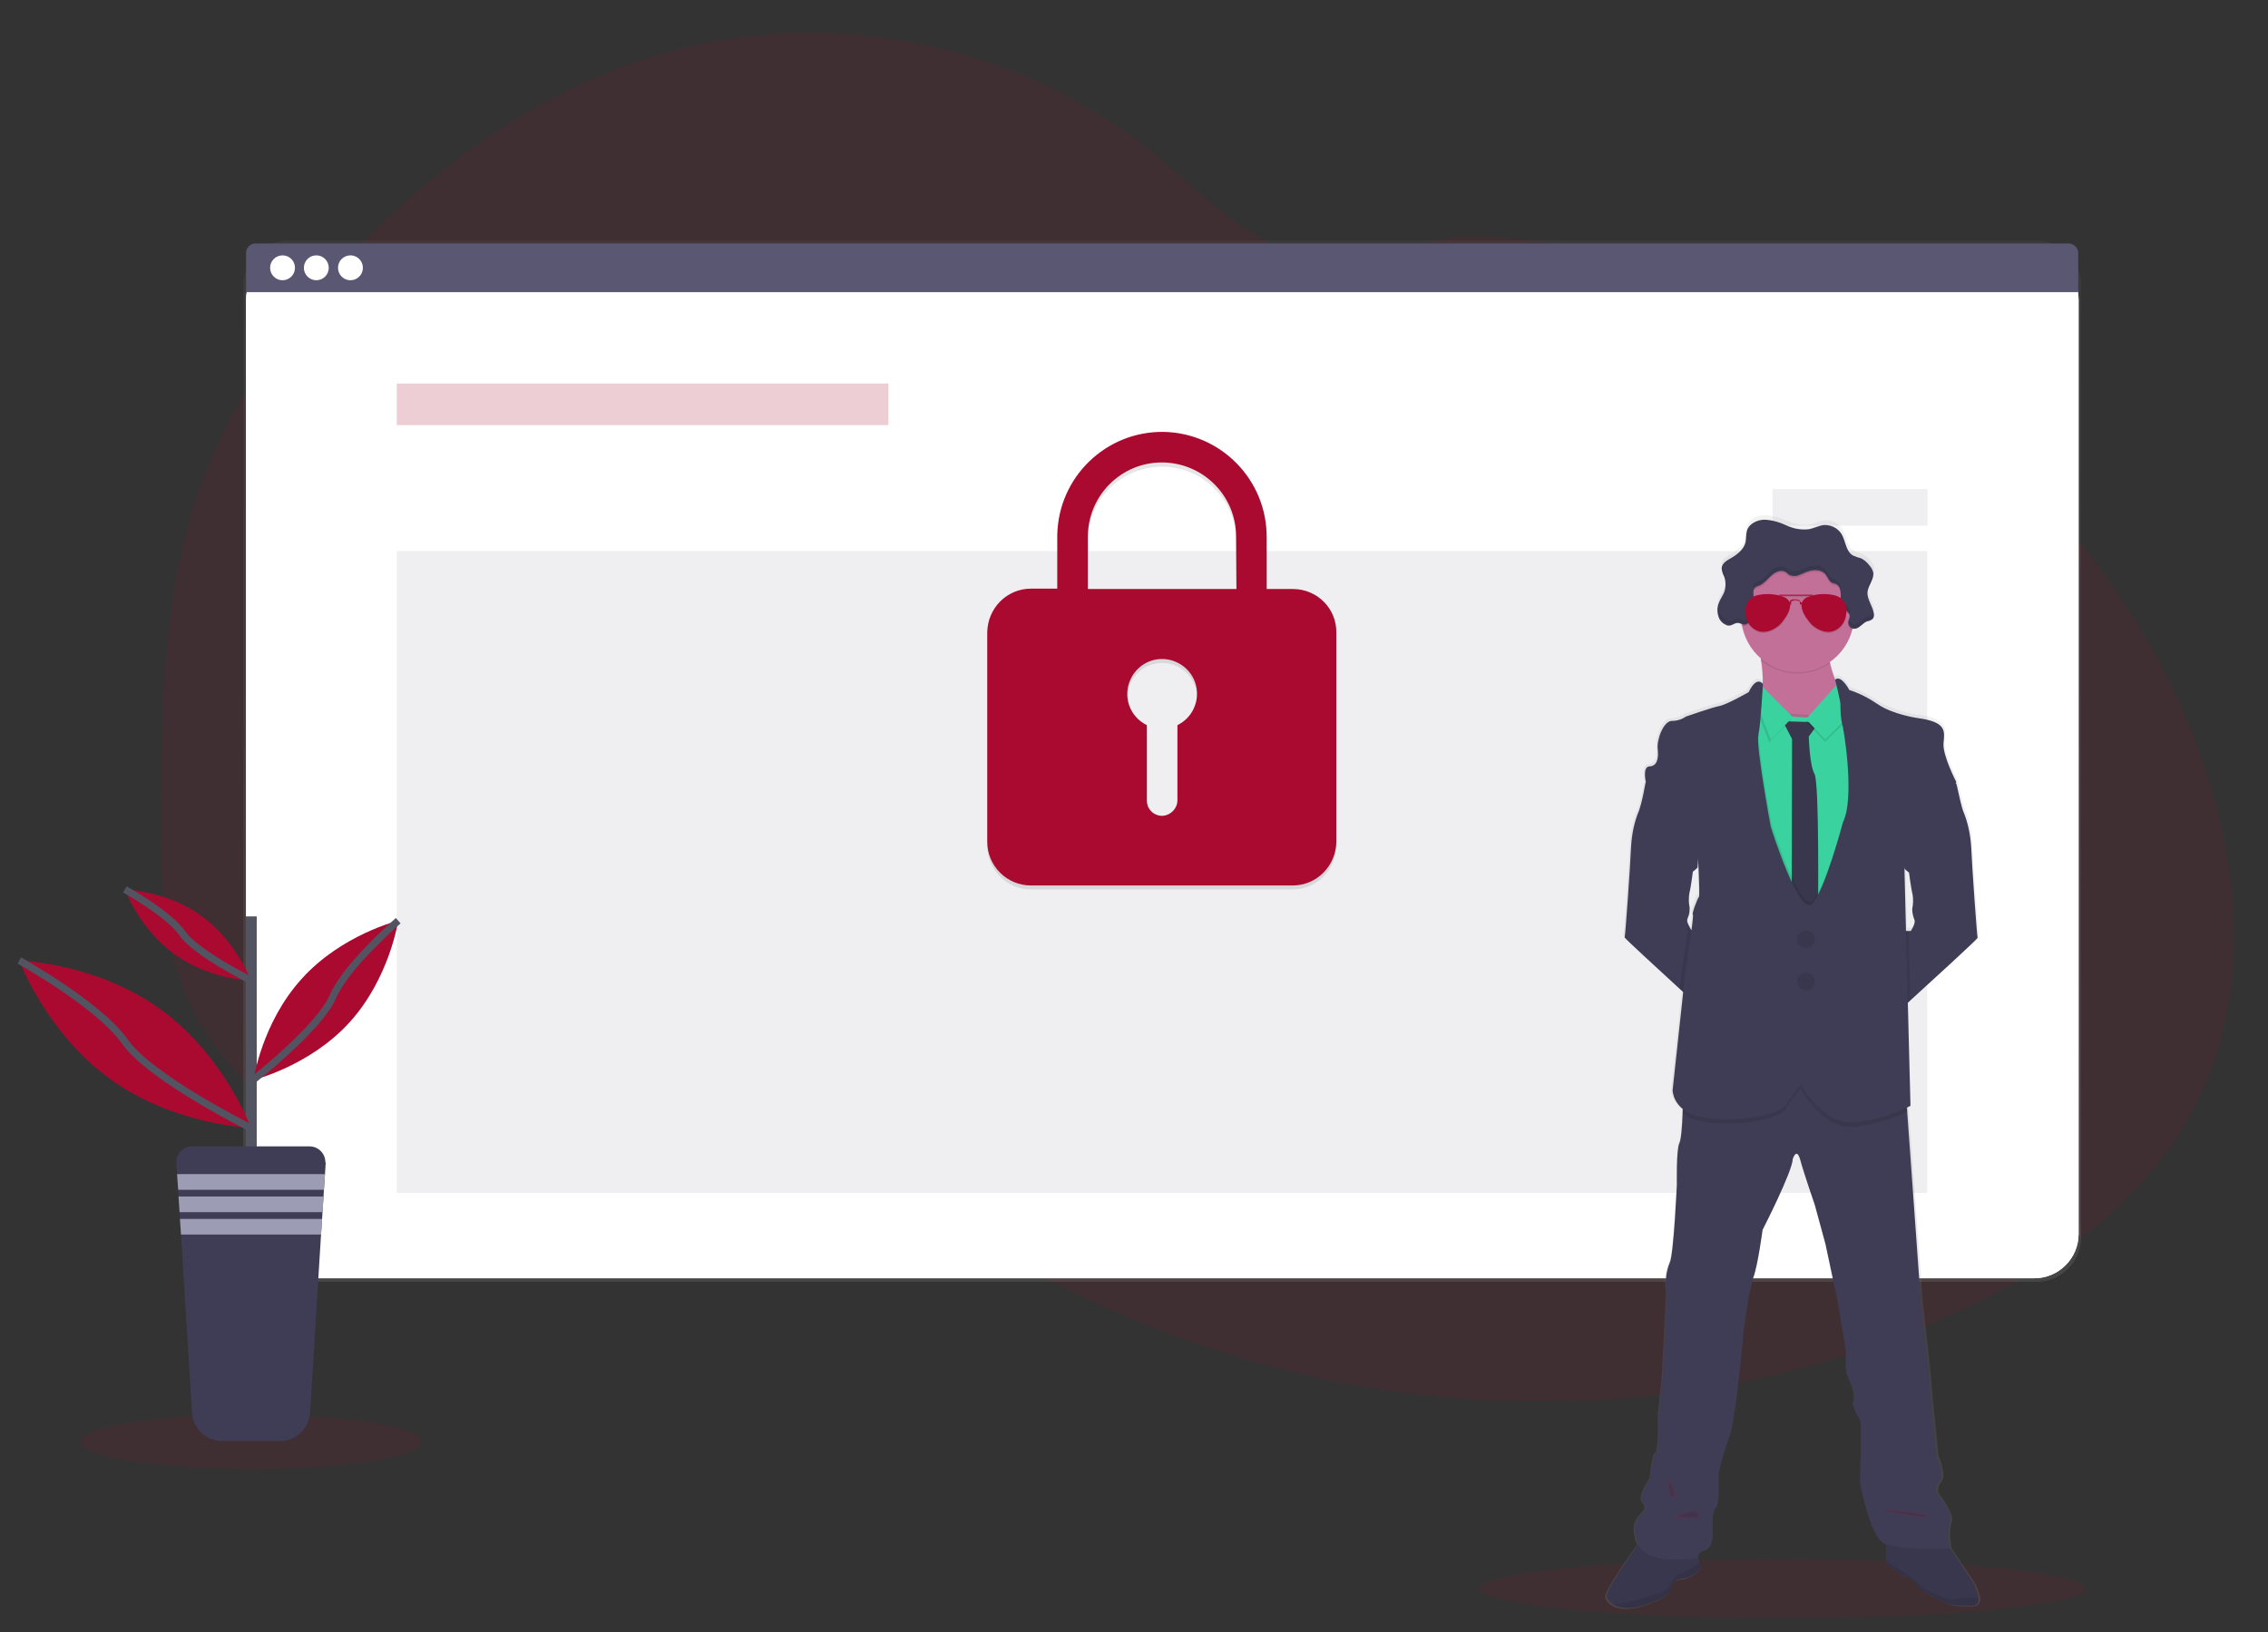
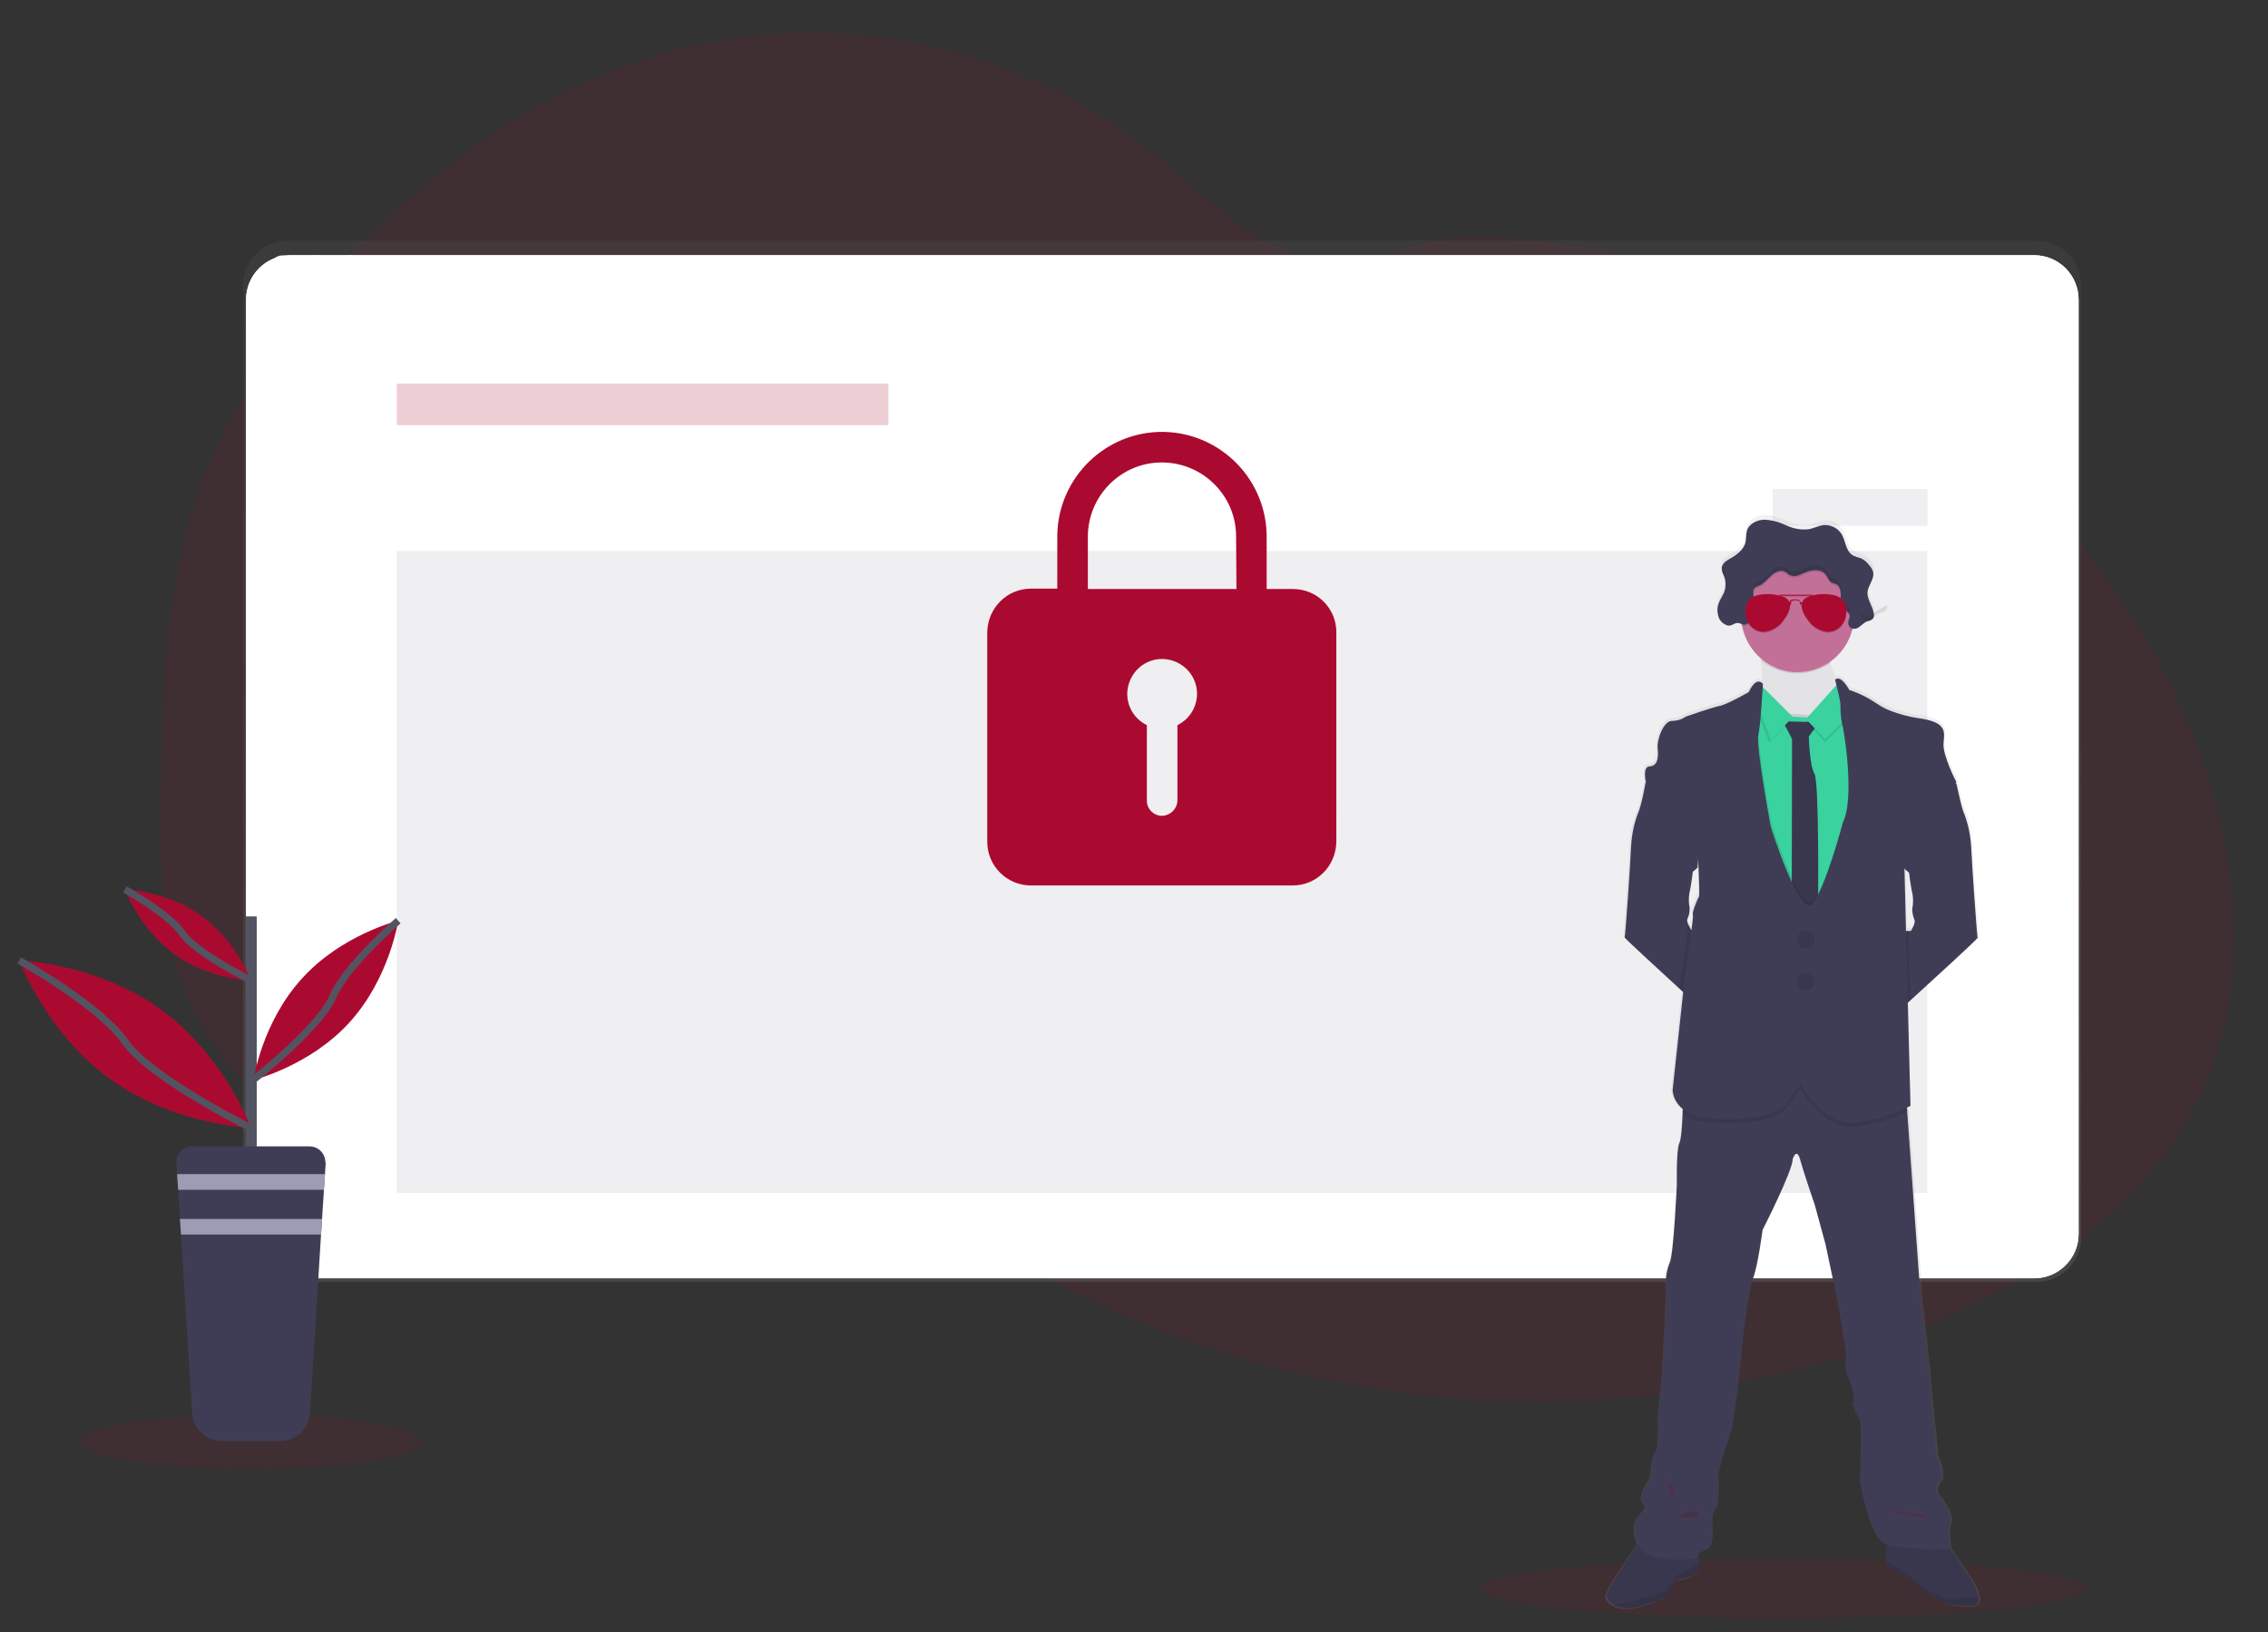
<svg xmlns="http://www.w3.org/2000/svg" version="1.1" id="Ebene_1" x="0px" y="0px" viewBox="0 0 638 459.2" style="enable-background:new 0 0 638 459.2;" xml:space="preserve">
  <rect x="0" y="0" width="638" height="459.2" fill="#333333" stroke="none" />
  <g id="undraw_security_o890" transform="translate(0.019 -0.003)">
    <path id="Pfad_4219" style="opacity:0.1;fill:#AB0A30;enable-background:new    ;" d="M618.5,309c-14.5,29.8-43.8,49.8-74.2,62.9   c-41,17.7-86,24.7-130.5,21.8c-7.8-0.5-15.6-1.3-23.3-2.5c-26.9-3.9-53.1-11.6-77.9-22.7c-7.2-3.2-14.2-6.7-21-10.6   c-11.5-6.4-22.5-13.5-32.9-21.5c-2.6-2-5.2-4.1-7.8-6.2c-1.8-1.5-3.5-2.9-5.3-4.4c-3.7-3.1-7.7-5.9-11.9-8.1   c-1.3-0.7-2.6-1.2-4-1.8c-13.6-5.2-29.4-3.2-43.6,0.8c-10.8,3.1-21.3,7.3-32.1,10.3c-4.8,1.4-9.7,2.4-14.6,3.1   c-11,1.4-22.3,0.4-32.9-2.9l-0.9-0.3c-1.5-0.5-3-1-4.5-1.6l-0.9-0.3c-1.5-0.6-2.9-1.2-4.3-1.8l-0.9-0.4c-1.5-0.7-2.9-1.4-4.3-2.1   c-0.5-0.3-1-0.5-1.5-0.8c-7.9-4.4-15.1-10-21.3-16.6c-0.2-0.2-0.3-0.4-0.5-0.5c-0.9-0.9-1.7-1.9-2.5-2.9c-0.3-0.4-0.6-0.7-0.9-1.1   c-1-1.2-1.9-2.4-2.8-3.6c-0.1-0.2-0.3-0.4-0.4-0.5c-3.7-5.1-6.8-10.7-9.2-16.6c-0.1-0.2-0.1-0.4-0.2-0.5c-0.7-1.9-1.4-3.8-2-5.7   c-0.2-0.8-0.5-1.6-0.7-2.4c-0.1-0.2-0.1-0.5-0.2-0.7c-3-11.8-3.3-24.1-3.3-36.3v-4.3c0.1-19.8,0.4-39.9,3.3-59.4   c0-0.1,0-0.3,0.1-0.4c1-6.6,2.3-13.1,4-19.5c1.8-6.7,4-13.3,6.7-19.7c6.7-15.8,16.5-30.1,27.3-43.4c27.3-33.5,63.1-61.6,104.9-72.1   C236.4,2.2,286.6,13,323,42c11.1,8.8,21.1,19.3,33.5,26.1c10.9,5.9,23.6,8.3,35.3,3.7c9.6-3.8,15.9-5.7,26.7-5.2   c22.4,1.3,44.5,5.9,65.5,13.7c0.8,0.3,1.7,0.6,2.5,1c54.8,21,101.9,62.6,126.4,116.1c0.6,1.4,1.3,2.8,1.9,4.3   C629.4,235.8,634.6,275.8,618.5,309z" />
    <ellipse id="Ellipse_1171" style="opacity:0.1;fill:#AB0A30;enable-background:new    ;" cx="70.6" cy="405.6" rx="48" ry="7.7" />
    <ellipse id="Ellipse_1172" style="opacity:0.1;fill:#AB0A30;enable-background:new    ;" cx="501.5" cy="446.9" rx="85.2" ry="8.3" />
    <linearGradient id="Rechteck_2270_1_" gradientUnits="userSpaceOnUse" x1="77.283" y1="501.937" x2="77.283" y2="502.937" gradientTransform="matrix(517.017 0 0 -292.873 -39629.949 147364.406)">
      <stop offset="0" style="stop-color:#808080;stop-opacity:0.251" />
      <stop offset="0.54" style="stop-color:#808080;stop-opacity:0.122" />
      <stop offset="1" style="stop-color:#808080;stop-opacity:0.102" />
    </linearGradient>
    <path id="Rechteck_2270" style="fill:url(#Rechteck_2270_1_);" d="M80.9,67.7h492c6.9,0,12.5,5.6,12.5,12.5v267.9   c0,6.9-5.6,12.5-12.5,12.5h-492c-6.9,0-12.5-5.6-12.5-12.5V80.2C68.4,73.3,74,67.7,80.9,67.7z" />
    <path id="Rechteck_2271" style="fill:#FFFFFF;" d="M81.7,71.8h490.5c6.9,0,12.5,5.6,12.5,12.5v262.8c0,6.9-5.6,12.5-12.5,12.5H81.7   c-6.9,0-12.5-5.6-12.5-12.5V84.3C69.2,77.4,74.8,71.8,81.7,71.8z" />
    <path id="Rechteck_2272" style="fill:#FFFFFF;" d="M81.7,71.8h490.5c6.9,0,12.5,5.6,12.5,12.5v262.8c0,6.9-5.6,12.5-12.5,12.5H81.7   c-6.9,0-12.5-5.6-12.5-12.5V84.3C69.2,77.4,74.8,71.8,81.7,71.8z" />
    <path id="Rechteck_2273" style="opacity:4.000000e-02;fill:#FFFFFF;enable-background:new    ;" d="M81.7,71.8h490.5   c6.9,0,12.5,5.6,12.5,12.5v262.8c0,6.9-5.6,12.5-12.5,12.5H81.7c-6.9,0-12.5-5.6-12.5-12.5V84.3C69.2,77.4,74.8,71.8,81.7,71.8z" />
-     <path id="Pfad_4220" style="fill:#5A5773;" d="M582,68.5H71.8c-1.4,0-2.6,1.2-2.6,2.6c0,0,0,0,0,0v11.1h515.4V71.2   C584.6,69.7,583.4,68.6,582,68.5L582,68.5z" />
    <g id="buttons" transform="translate(70.964 62.74)">
      <circle id="Ellipse_1173" style="fill:#FFFFFF;" cx="8.5" cy="12.6" r="3.5" />
      <circle id="Ellipse_1174" style="fill:#FFFFFF;" cx="18" cy="12.6" r="3.5" />
      <circle id="Ellipse_1175" style="fill:#FFFFFF;" cx="27.6" cy="12.6" r="3.5" />
    </g>
    <rect id="Rechteck_2274" x="111.6" y="107.9" style="opacity:0.2;fill:#AB0A30;enable-background:new    ;" width="138.3" height="11.7" />
    <rect id="Rechteck_2275" x="111.6" y="155" style="opacity:0.1;fill:#5A5773;enable-background:new    ;" width="430.5" height="180.6" />
-     <path id="Pfad_4221" style="opacity:0.1;enable-background:new    ;" d="M363.7,166.8h-7.4v-14.3c0.2-16.3-12.8-29.6-29-29.9   c-16.3-0.2-29.6,12.8-29.9,29c0,0.1,0,0.3,0,0.4v14.7h-7.4c-6.8,0-12.2,5.5-12.3,12.3v58.9c0,6.8,5.5,12.3,12.3,12.3h73.6   c6.8,0,12.2-5.5,12.3-12.3v-58.9C376,172.3,370.5,166.8,363.7,166.8L363.7,166.8z M331.2,205.1v21.1c0,2.3-1.8,4.2-4.1,4.4   c-2.4,0.1-4.4-1.7-4.5-4.1c0-0.1,0-0.1,0-0.2v-21.2c-4.9-2.4-6.9-8.2-4.5-13.1c2.4-4.9,8.2-6.9,13.1-4.5c4.9,2.4,6.9,8.2,4.5,13.1   C334.8,202.5,333.2,204.1,331.2,205.1L331.2,205.1z M347.8,166.8H306v-14.7c0-11.5,9.3-20.8,20.9-20.8c11.5,0,20.8,9.3,20.8,20.8   L347.8,166.8z" />
    <path id="Pfad_4222" style="fill:#AB0A30;" d="M363.7,165.7h-7.4v-14.3c0.2-16.3-12.8-29.6-29-29.9c-16.3-0.2-29.6,12.8-29.9,29   c0,0.1,0,0.3,0,0.4v14.7h-7.4c-6.8,0-12.2,5.5-12.3,12.3v58.9c0,6.8,5.5,12.3,12.3,12.3h73.6c6.8,0,12.2-5.5,12.3-12.3V178   C376,171.2,370.5,165.7,363.7,165.7L363.7,165.7z M331.2,204v21.1c0,2.3-1.8,4.2-4.1,4.4c-2.4,0.1-4.4-1.7-4.5-4.1   c0-0.1,0-0.1,0-0.2V204c-4.9-2.4-6.9-8.2-4.5-13.1c2.4-4.9,8.2-6.9,13.1-4.5c4.9,2.4,6.9,8.2,4.5,13.1   C334.8,201.4,333.2,203,331.2,204L331.2,204z M347.8,165.7H306V151c0-11.5,9.3-20.9,20.8-20.9c11.5,0,20.9,9.3,20.9,20.8   c0,0,0,0,0,0L347.8,165.7z" />
    <rect id="Rechteck_2276" x="498.6" y="137.6" style="opacity:0.1;fill:#5A5773;enable-background:new    ;" width="43.6" height="10.3" />
    <linearGradient id="Pfad_4223_1_" gradientUnits="userSpaceOnUse" x1="77.101" y1="501.966" x2="77.101" y2="502.966" gradientTransform="matrix(105.551 0 0 -307.577 -7633.791 154845.703)">
      <stop offset="0" style="stop-color:#808080;stop-opacity:0.251" />
      <stop offset="0.54" style="stop-color:#808080;stop-opacity:0.122" />
      <stop offset="1" style="stop-color:#808080;stop-opacity:0.102" />
    </linearGradient>
    <path id="Pfad_4223" style="fill:url(#Pfad_4223_1_);" d="M557,449.4c-0.3-1.4-0.8-2.8-1.5-4.1l-6.5-9.7h0c0,0-1-4.9,0-7.3   s-3.7-8.3-3.7-8.3c-0.3-1.2,0.1-2.4,0.9-3.3c1.5-1.8-0.9-7.2-0.9-7.2s-1.1-11.2-1.3-12.9s-1-11.2-1-11.2l-2.2-20.1l-3.9-53.2   l-0.1-1c0.5-0.2,0.7-0.4,0.7-0.4l-0.8-29.4l0.7-0.6c5.8-5.3,19.3-17.5,19.2-17.8s-1.6-20.4-1.8-25.5c-0.1-3.6-0.9-7.1-2.3-10.4   c-0.3-0.7-1.3-5.1-1.7-6.9c-0.1-0.5-0.2-0.8-0.2-0.8s-4-7.5-3.6-11s1-6-7.4-7.2c0,0-7.1-1.1-11.3-3.9c-2.5-1.7-5.2-3.1-8.1-4   c0,0-2.4-4.4-4-2.9c-0.7-1.6-1.2-3.2-1.6-4.8l0-0.3c3.1-2.2,5.4-5.4,6.3-9.1c0.1-0.2,0.1-0.4,0.1-0.6c0.2,0.1,0.3,0.1,0.5,0.1   c1.4,0,2.3-1.6,3.7-2.1c0.5-0.2,1.2-0.2,1.6-0.7c0.3-0.3,0.4-0.8,0.4-1.2c0-0.1,0-0.3,0-0.4c0-0.1,0-0.1,0-0.2v0.1   c-0.4-2-1.9-3.7-1.7-5.8c0.2-1.9,1.8-3.6,1.7-5.4c0-0.1,0-0.3,0-0.4v0.1c-0.2-0.7-0.6-1.4-1.1-1.9c-0.6-0.8-1.4-1.4-2.2-1.9   c-0.8-0.3-1.6-0.4-2.3-0.8c-2.1-1.1-2.1-4.1-3.3-6.1c-1.1-1.7-3-2.7-5-2.5c-1.5,0.2-2.9,1-4.5,1.2c-2.1,0.2-4.3-0.2-6.2-1.1   c-1.9-0.9-4-1.5-6.1-1.6c-2.1,0-4.4,1.1-5.1,3.1c-0.3,1.1-0.2,2.3-0.4,3.4c-0.5,1.9-2.2,3.3-3.9,4.3c-1.1,0.6-2.4,1.3-2.7,2.4v-0.1   c0,0.1,0,0.2-0.1,0.3c0,0.1,0,0.2,0,0.4c0.1,0.8,0.3,1.6,0.7,2.3c0.5,1.4,0.5,3,0,4.4c-0.4,1-1.1,1.9-1.5,3c-0.2,0.5-0.3,1-0.4,1.5   v-0.1c0,0.2,0,0.5,0,0.7c0,0.8,0.2,1.6,0.5,2.3c0.5,1,1.4,1.7,2.4,2.1c1.1,0.3,1.8-0.8,2.9-0.5c0.2,0,0.4,0.1,0.6,0.2   c0,0.2,0.1,0.5,0.1,0.7c0.7,3.7,2.6,7,5.5,9.3c0,0.1,0,0.3,0.1,0.4l0,0c0.3,2.2,0.5,4.4,0.5,6.6c0,0-1.7-2.5-4.1,2.3   c0,0-6.1,3.5-8.2,3.9s-9.6,3-9.6,3c-1.1,0.8-2.5,1.3-3.9,1.3c-2.3,0-4.3,5.1-4,7.9s-0.2,4.8-2.3,5s-1,4.5-1,4.6l-0.2,1   c-0.4,1.9-1.3,6.1-1.7,6.8c-1.4,3.3-2.2,6.8-2.3,10.4c-0.2,5-1.6,25.1-1.8,25.5c-0.1,0.2,9.1,8.7,15.6,14.6l0.9,0.8l-3,27.9   c0.2,2.2,1.3,4.2,3.1,5.4c0,0.3,0,0.7,0,1c-0.1,3.3-0.4,7.2-0.9,8.2c-0.9,1.8-0.7,11.6-0.7,11.6s-0.9,20-2.1,22.1   c-1,2.4-1.4,5-1,7.6c0.3,0.9-1.1,24.9-1.1,24.9l-1.1,10.7c0,0,0.3,10.3-0.7,10.5s-1.6,7.3-1.6,7.3s-3.7,5-2.1,6.8s-0.2,2.6-0.4,3.1   s-3.5,2.2-1.1,8.6c0,0.1,0,0.1,0.1,0.2c-2.3,3.1-9.4,13.2-9,14.8c0.3,1,1,1.8,1.9,2.3c1.7,1,4.6,1.5,9.2,0c7.6-2.5,7.1-4.2,7.1-4.2   c0.1-1.7,1.5-3.1,3.2-3.1c3.2-0.2,5.5-3.1,5.5-3.1l-0.4-1.4l-0.5-1.9c0.1-0.5,0.4-1.5,2.2-2c2.6-0.8,1.9-5.8,1.9-5.8   s-0.2-5.2,0.9-5.9s0.7-9.4,0.7-9.4c0.7-3.6,1.8-7.1,3.1-10.5c1.8-4.2,4-29.3,4-29.3s1.5-12.3,2.9-15.9s2.6-13.5,2.6-13.5   s8.5-16.4,8.6-20.1c0,0,1.1-3.4,2.2,0.3s4.1,12.8,4.1,12.8l3,11.1l3.6,16.5l2.3,13.9c0,0-0.3,5.2,0.5,7.1s2.2,6,1.5,6.8   s1.4,4.6,1.9,5.4s0,17.7,0,17.7s2.6,14.4,6.4,16.9c0.3,0.2,0.5,0.3,0.8,0.4c-0.1,1.6-0.1,3.6,0,4.7c0,0.2,0,0.5,0.1,0.7   c0.3,0.5,4.2,3.5,5,3.5s3.7,2,3.8,3s8.4,5.1,9.5,5.2s6.8,1.1,7.6-0.5C557,450.4,557.1,449.9,557,449.4z M536.7,243.9l0.6,0.5   c0,0,0.6,4.7,1,6.1c0.2,1.4,0.2,2.8-0.1,4.2c0,1,0.2,2,0.6,3c0.5,1-1,3.3-1,3.3h-1.4l-0.4-17.6L536.7,243.9z M495.8,191.3v-0.1   C495.8,191.2,495.8,191.3,495.8,191.3L495.8,191.3z M474.7,259.1c-0.2-0.5-0.2-1-0.1-1.5c0.1-0.3,0.2-0.5,0.3-0.8   c0.2-0.7,0.3-1.4,0.3-2.2c0,0,0,0,0,0c-0.3-1.4-0.3-2.8-0.1-4.1c0.4-1.3,1-6.1,1-6.1l0.4-0.3l0.9-0.8c0-0.3,0-0.5,0.1-0.8   c0.2,4.1,0.3,8.7,0.1,8.9c-0.5,0.5-2.1,4.9-1.7,5.1c0,1.4-0.1,2.8-0.4,4.2C475.2,260.2,474.9,259.7,474.7,259.1L474.7,259.1z" />
-     <path id="Pfad_4224" style="fill:#C37098;" d="M518.5,195.6v6.8l-13.9,7c0,0-13.8-8.3-10.4-11.7c2.2-2.1,1.8-7.9,1.2-11.8l0,0   c-0.3-2.3-0.7-4-0.7-4s24.8-7.1,21-1.7c-1.2,1.9-1.5,4.2-0.9,6.4C515.5,189.8,516.8,192.9,518.5,195.6z" />
    <path id="Pfad_4225" style="fill:#3F3D56;" d="M480.5,261.8l-1.8,22c0,0-2.7-2.4-6.2-5.6c-6.4-5.9-15.6-14.3-15.5-14.5   c0.2-0.3,1.6-20.3,1.8-25.4c0.2-3.6,0.9-7.1,2.3-10.4c0.7-2.2,1.2-4.5,1.6-6.8c0.1-0.6,0.2-1,0.2-1l3-1.2c0,0,12.5,14,12.5,14.2   s-0.9,11-0.9,11l-0.9,0.8l-0.4,0.3c0,0-0.6,4.7-1,6.1c-0.2,1.4-0.2,2.8,0.1,4.1l0,0c0,0.7-0.1,1.5-0.3,2.2   c-0.1,0.3-0.2,0.5-0.3,0.8c-0.2,0.5-0.1,1,0.1,1.4c0.2,0.6,0.6,1.2,0.9,1.8L480.5,261.8z" />
    <path id="Pfad_4226" style="fill:#3F3D56;" d="M556.3,263.8c0.1,0.3-13.2,12.4-19,17.7l-2.6,2.4l-1.8-22h4.6c0,0,1.5-2.2,1-3.2   c-0.4-1-0.6-2-0.6-3c0.3-1.4,0.3-2.8,0.1-4.1c-0.4-1.4-1-6.1-1-6.1l-0.6-0.5l-0.7-0.6c0,0-0.9-10.7-0.9-11s12.5-14.2,12.5-14.2   l3,1.2c0,0,0.1,0.3,0.2,0.8c0.4,1.9,1.4,6.2,1.7,6.9c1.4,3.3,2.1,6.8,2.3,10.4C554.7,243.4,556.1,263.4,556.3,263.8z" />
    <path id="Pfad_4227" style="fill:#3F3D56;" d="M556.4,450.9c-0.8,1.6-6.4,0.5-7.6,0.5s-9.3-4.2-9.5-5.2s-3-2.9-3.7-2.9   s-4.7-3.1-5-3.5c-0.1-0.2-0.1-0.5-0.1-0.7c-0.1-1.9,0.1-6.7,0.1-6.7l16.5,0.9l8,12c0.7,1.3,1.2,2.7,1.4,4.1   C556.6,449.9,556.5,450.4,556.4,450.9L556.4,450.9z" />
    <path id="Pfad_4228" style="opacity:0.1;enable-background:new    ;" d="M556.4,450.9c-0.8,1.6-6.4,0.5-7.6,0.5s-9.3-4.2-9.5-5.2   s-3-2.9-3.7-2.9s-4.7-3.1-5-3.5c-0.1-0.2-0.1-0.5-0.1-0.7c-0.1-1.9,0.1-6.7,0.1-6.7l16.5,0.9l8,12c0.7,1.3,1.2,2.7,1.4,4.1   C556.6,449.9,556.5,450.4,556.4,450.9L556.4,450.9z" />
    <path id="Pfad_4229" style="opacity:0.1;enable-background:new    ;" d="M556.4,450.9c-0.8,1.6-6.4,0.5-7.6,0.5s-9.3-4.2-9.5-5.2   s-2.9-2.9-3.7-2.9s-4.7-3.1-5-3.5c-0.1-0.2-0.1-0.5-0.1-0.7l5.3,3.4c0,0,3.4,2.2,4.3,3.5s8.1,4,8.7,4c0.4,0,5.1-0.9,7.7-0.5   C556.6,449.9,556.5,450.4,556.4,450.9z" />
    <path id="Pfad_4230" style="fill:#3F3D56;" d="M478.6,441c0,0-2.3,2.9-5.4,3.1c-1.7,0-3.1,1.4-3.2,3.1c0,0,0.5,1.8-7,4.2   c-4.5,1.5-7.4,1-9.1,0c-0.9-0.5-1.6-1.3-1.9-2.3c-0.5-1.8,9.5-15.6,9.5-15.6l9.1-0.5l6.5,2.9l1,3.7L478.6,441z" />
    <path id="Pfad_4231" style="opacity:0.1;enable-background:new    ;" d="M478.6,441c0,0-2.3,2.9-5.4,3.1c-1.7,0-3.1,1.4-3.2,3.1   c0,0,0.5,1.8-7,4.2c-4.5,1.5-7.4,1-9.1,0c-0.9-0.5-1.6-1.3-1.9-2.3c-0.5-1.8,9.5-15.6,9.5-15.6l9.1-0.5l6.5,2.9l1,3.7L478.6,441z" />
    <path id="Pfad_4232" style="fill:none;" d="M478.6,441c0,0-2.3,2.9-5.4,3.1c-1.7,0-3.1,1.4-3.2,3.1c0,0,0.5,1.8-7,4.2   c-4.5,1.5-7.4,1-9.1,0c4.3-0.4,13.7-3.2,14.7-4.1c1.1-1.1,2.6-4.3,3.5-4.3c0.7,0,4.1-2.1,6.1-3.4L478.6,441z" />
    <path id="Pfad_4233" style="opacity:0.1;enable-background:new    ;" d="M478.6,441c0,0-2.3,2.9-5.4,3.1c-1.7,0-3.1,1.4-3.2,3.1   c0,0,0.5,1.8-7,4.2c-4.5,1.5-7.4,1-9.1,0c4.3-0.4,13.7-3.2,14.7-4.1c1.1-1.1,2.6-4.3,3.5-4.3c0.7,0,4.1-2.1,6.1-3.4L478.6,441z" />
    <path id="Pfad_4234" style="fill:#3F3D56;" d="M548.6,428.3c-1,2.4,0,7.3,0,7.3s-15.2,0.8-19-1.7s-6.4-16.8-6.4-16.8   s0.5-16.8,0-17.6s-2.6-4.5-1.9-5.3s-0.5-5-1.5-6.8s-0.5-7-0.5-7l-2.3-13.9l-3.5-16.5l-3-11c0,0-3.1-9-4.1-12.7s-2.1-0.3-2.1-0.3   c-0.1,3.6-8.5,20-8.5,20s-1.3,9.9-2.6,13.4s-2.8,15.8-2.8,15.8s-2.2,25-4,29.2c-1.3,3.4-2.3,6.9-3,10.4c0,0,0.5,8.6-0.7,9.3   s-1,5.9-1,5.9s0.7,5-1.9,5.8s-2.2,2.5-2.2,2.5s-14.5,2.4-16.9-4s0.9-8.1,1.1-8.5s2-1.2,0.4-3.1s2-6.8,2-6.8s0.6-7,1.6-7.3   s0.7-10.4,0.7-10.4l1.1-10.7c0,0,1.5-23.8,1.1-24.7c-0.3-2.6,0-5.2,1-7.6c1.1-2.2,2-22,2-22s-0.2-9.8,0.7-11.6c0.5-1,0.8-5,0.9-8.2   c0.1-2.5,0.1-4.5,0.1-4.5l12.7-4.8l16.3-5.2l13.7,6.6l20.1,3.9l0.3,3.5l3.8,52.9l2.2,20c0,0,0.9,9.4,1,11.1s1.2,12.8,1.2,12.8   s2.4,5.3,0.9,7.1c-0.9,0.9-1.2,2.1-0.9,3.3C545,420,549.7,425.9,548.6,428.3z" />
    <path id="Pfad_4235" style="opacity:0.1;enable-background:new    ;" d="M515.7,180.2c-1.2,1.9-1.5,4.2-0.9,6.4   c-5.9,4.1-13.8,3.8-19.4-0.7l0,0c-0.3-2.3-0.7-4-0.7-4S519.4,174.8,515.7,180.2z" />
    <path id="Pfad_4236" style="fill:#C37098;" d="M521.5,173.3c0,8.8-7.2,15.8-15.9,15.8s-15.8-7.2-15.8-15.9   c0-8.8,7.2-15.8,15.9-15.8c4.2,0,8.2,1.7,11.1,4.6C519.8,165,521.5,169,521.5,173.3z" />
    <path id="Pfad_4237" style="opacity:0.1;enable-background:new    ;" d="M524.8,199.7l-5.2,93l-28.4-6l-5.6-37.3l5.6-50.1l4.2,0.5   l7.4,0.9l7.3,0.5l7.9-0.9L524.8,199.7z" />
    <path id="Pfad_4238" style="fill:#3AD29F;" d="M524.8,200.4l-5.2,93l-28.4-6l-5.6-37.3l5.6-50l4.2,0.5l7.4,0.9l7.3,0.5l7.9-0.9   L524.8,200.4z" />
    <path id="Pfad_4239" style="fill:#3F3D56;" d="M501.5,202.9l10.2,0.3l-2.9,4c0,0,0.2,8.1,1.6,10.5s1,38.3,1,38.3l-2.7,5.2l-4.7-5.8   l0.1-47.5L501.5,202.9z" />
    <path id="Pfad_4240" style="opacity:0.1;enable-background:new    ;" d="M501.5,202.9l10.2,0.3l-2.9,4c0,0,0.2,8.1,1.6,10.5   s1,38.3,1,38.3l-2.7,5.2l-4.7-5.8l0.1-47.5L501.5,202.9z" />
    <path id="Pfad_4241" style="opacity:0.1;enable-background:new    ;" d="M517.5,192.4l-9.5,10.6l5.4,5.7l9-8.8L517.5,192.4z" />
    <path id="Pfad_4242" style="fill:#3AD29F;" d="M517.5,191.7l-9.5,10.6l5.4,5.7l9-8.8L517.5,191.7z" />
    <path id="Pfad_4243" style="opacity:0.1;enable-background:new    ;" d="M503.9,202.4l-9.7-9.6l-0.9,5l4.4,11.1L503.9,202.4z" />
    <path id="Pfad_4244" style="fill:#3AD29F;" d="M504.3,201.7l-9.6-9.6l-0.9,5l4.4,11.1L504.3,201.7z" />
    <path id="Pfad_4245" style="opacity:0.1;enable-background:new    ;" d="M536.7,312.7c-4.6,2.2-9.6,3.6-14.7,4.2   c-9.4,1.2-15.5-10.7-15.5-10.7l-3.6,4.7c-1.1,4.9-18.4,6.2-25.5,4.3c-1.5-0.4-2.8-1-4-1.9c0.1-2.5,0.1-4.5,0.1-4.5l12.7-4.8   l16.3-5.2l13.7,6.6l20.1,3.9L536.7,312.7z" />
    <path id="Pfad_4246" style="opacity:0.1;enable-background:new    ;" d="M524.8,200.4l-5.2,93l-28.4-6l-5.6-37.3l5.6-50.1l4.2,0.5   c-0.1,1.8-0.3,3.6-0.6,5.4c-0.7,3.2,3.5,25.8,3.5,25.8s8,25.3,11.6,21.7c3.6-3.7,8.7-22.9,8.7-22.9c3.5-7.1,0.1-27.2-0.2-27.6   c-0.2-0.6-0.3-1.2-0.3-1.8L524.8,200.4z" />
    <path id="Pfad_4247" style="opacity:0.1;enable-background:new    ;" d="M537.1,272.4l0.2,9.1l-2.6,2.4l-1.8-22.1h3.9L537.1,272.4z   " />
    <path id="Pfad_4248" style="opacity:0.1;enable-background:new    ;" d="M475.4,255.6L475.4,255.6c0,0.7-0.1,1.5-0.3,2.2   c0-0.2,0-0.3,0-0.3C474.9,257.4,475.1,256.6,475.4,255.6z" />
    <path id="Pfad_4249" style="opacity:0.1;enable-background:new    ;" d="M480.5,261.8l-1.8,22c0,0-2.7-2.4-6.2-5.6l0.4-3.9   c0,0,1.5-9.6,2-14.3c0.2,0.6,0.6,1.2,0.9,1.8L480.5,261.8z" />
    <path id="Pfad_4250" style="fill:#3F3D56;" d="M495.9,192.4c0,0-1.7-2.5-4,2.3c0,0-6.1,3.5-8.2,3.9s-9.5,3-9.5,3   c-1.1,0.8-2.5,1.2-3.9,1.2c-2.3,0-4.3,5.1-4,7.9s-0.2,4.8-2.3,4.9s-1,4.6-1,4.6l14.4,16.5c0,0,0.9,15.2,0.5,15.6s-2.1,4.9-1.7,5   s-2.2,16.9-2.2,16.9l-3.5,32.5c0,0,0,5.4,7,7.3s24.4,0.6,25.5-4.3l3.6-4.7c0,0,6.1,11.9,15.5,10.7c5.3-0.6,10.5-2.2,15.3-4.6l-1-39   l-0.7-28.1l14.6-24c0,0-3.9-7.5-3.6-10.9s1-6-7.3-7.1c0,0-7-1-11.2-3.9c-2.5-1.7-5.2-3.1-8-4c0,0-2.3-4.4-4-2.9   c0,0,1.6,6.2,1.5,7.1c0,1.8,0.1,3.7,0.5,5.5c0.3,0.4,3.7,20.5,0.2,27.6c0,0-5.1,19.3-8.7,22.9c-3.6,3.7-11.6-21.7-11.6-21.7   s-4.2-22.6-3.5-25.8S495.9,192.4,495.9,192.4z" />
    <circle id="Ellipse_1176" style="fill:#3F3D56;" cx="508" cy="264.3" r="2.5" />
    <circle id="Ellipse_1177" style="fill:#3F3D56;" cx="508" cy="276.1" r="2.5" />
    <circle id="Ellipse_1178" style="opacity:0.1;enable-background:new    ;" cx="508" cy="264.3" r="2.5" />
    <circle id="Ellipse_1179" style="opacity:0.1;enable-background:new    ;" cx="508" cy="276.1" r="2.5" />
    <path id="Pfad_4251" style="opacity:0.1;stroke:#AB0A30;stroke-miterlimit:10;enable-background:new    ;" d="M530.4,424.9   c0,0,10.3,0.8,11.3,1.6S530.4,424.9,530.4,424.9z" />
    <path id="Pfad_4252" style="opacity:0.1;stroke:#AB0A30;stroke-miterlimit:10;enable-background:new    ;" d="M469.4,416.9   c0,0,2.2,2.7,1.3,4S469.4,416.9,469.4,416.9z" />
    <path id="Pfad_4253" style="opacity:0.1;stroke:#AB0A30;stroke-miterlimit:10;enable-background:new    ;" d="M472,426.7   c0,0,4-2.6,5.6-0.9S472,426.7,472,426.7z" />
    <path id="Pfad_4254" style="opacity:0.1;enable-background:new    ;" d="M521.5,173.3c0,1.4-0.2,2.7-0.5,4c-0.7-0.3-1.1-1-1.1-1.8   c0.1-0.6,0.5-1.2,0.4-1.9c-0.1-1-1.3-1.4-2-2.2c-0.8-0.9-0.6-2.3-0.5-3.5s-0.2-2.7-1.4-3.1c-0.3-0.1-0.7-0.1-1-0.3   c-0.9-0.4-1.2-1.5-1.8-2.3c-1.2-1.6-3.6-1.5-5.4-0.8c-0.8,0.4-1.6,0.7-2.4,1c-0.8,0.3-1.8,0.2-2.6-0.2c-0.4-0.2-0.6-0.5-1-0.8   c-1.2-0.7-2.8,0-3.9,1s-1.9,2.2-3.3,2.8c-0.6,0.3-1.3,0.4-1.6,1c-0.1,0.3-0.2,0.7-0.2,1c0.2,2.1,0.1,4.2-0.2,6.3   c-0.3,1.3-1.2,2.8-2.6,2.7c-0.2,0-0.3-0.1-0.5-0.1c-1.6-8.7,4.1-17,12.8-18.6c8.7-1.6,17,4.1,18.6,12.8   C521.4,171.3,521.5,172.3,521.5,173.3L521.5,173.3z" />
    <path id="Pfad_4255" style="fill:#3F3D56;" d="M489.2,175.3c0.4,0.1,0.8,0.3,1.2,0.4c1.4,0.2,2.3-1.3,2.6-2.7   c0.3-2.1,0.4-4.2,0.2-6.3c0-0.3,0-0.7,0.2-1c0.3-0.6,1.1-0.8,1.6-1c1.3-0.6,2.2-1.8,3.3-2.8s2.7-1.7,3.9-1c0.4,0.2,0.7,0.5,1,0.8   c0.8,0.4,1.7,0.5,2.6,0.2c0.8-0.3,1.6-0.7,2.4-1c1.8-0.7,4.2-0.8,5.4,0.8c0.6,0.8,0.9,1.9,1.8,2.3c0.3,0.1,0.7,0.2,1,0.3   c1.1,0.4,1.4,1.9,1.4,3.1s-0.2,2.6,0.5,3.5c0.6,0.8,1.8,1.2,2,2.2c0.1,0.6-0.3,1.2-0.4,1.9c-0.1,1,0.7,1.9,1.7,1.9c0,0,0,0,0,0   c1.4,0,2.3-1.6,3.6-2.1c0.6-0.1,1.1-0.3,1.6-0.7c0.3-0.4,0.4-1,0.3-1.5c-0.3-2.1-1.9-3.9-1.8-6c0.2-2,2-3.7,1.6-5.7   c-0.2-0.7-0.6-1.4-1.1-1.9c-0.6-0.8-1.3-1.4-2.2-1.9c-0.8-0.2-1.6-0.5-2.3-0.8c-2.1-1.1-2.1-4.1-3.3-6.1c-1.1-1.7-3-2.6-5-2.5   c-1.5,0.2-2.9,1-4.4,1.2c-2.1,0.2-4.2-0.2-6.1-1.1c-1.9-0.9-4-1.5-6.1-1.6c-2.1,0-4.4,1.1-5,3.1c-0.3,1.1-0.2,2.3-0.4,3.3   c-0.5,1.9-2.2,3.3-3.9,4.3c-1.2,0.7-2.6,1.4-2.8,2.8c0,0.9,0.3,1.7,0.7,2.5c0.5,1.4,0.5,3,0,4.4c-0.4,1-1.1,1.9-1.5,3   c-0.6,1.4-0.5,3,0.1,4.4c0.5,1,1.4,1.7,2.5,2C487.4,176.1,488,175,489.2,175.3z" />
    <g id="Gruppe_626" transform="translate(478.282 149.986)" style="opacity:0.1;">
-       <path id="Pfad_4256" d="M14.7,21.8c-0.3,1.3-1.2,2.8-2.6,2.7c-0.4-0.1-0.8-0.3-1.2-0.4c-1.1-0.3-1.8,0.8-2.9,0.5    c-1.1-0.3-2-1-2.5-2c-0.3-0.6-0.5-1.2-0.5-1.8c-0.1,1,0.1,1.9,0.5,2.8c0.5,1,1.4,1.7,2.5,2c1.1,0.3,1.7-0.8,2.9-0.5    c0.4,0.1,0.8,0.3,1.2,0.4c1.4,0.2,2.3-1.3,2.6-2.7c0.2-1.2,0.3-2.4,0.3-3.6C14.9,20.1,14.8,21,14.7,21.8z" />
      <path id="Pfad_4257" d="M7.2,13.6c0.1-0.9-0.1-1.8-0.4-2.6c-0.2-0.6-0.5-1.1-0.6-1.7c0,0.1,0,0.2-0.1,0.3c0,0.9,0.3,1.7,0.7,2.5    C7.1,12.5,7.2,13.1,7.2,13.6L7.2,13.6z" />
      <path id="Pfad_4258" d="M48.8,10.7c-0.3,1.5-1.5,3-1.6,4.6c0,0.3,0,0.6,0,0.8C47.4,14.3,49.1,12.6,48.8,10.7z" />
-       <path id="Pfad_4259" d="M48.9,22.2c0,0.2-0.2,0.4-0.3,0.6c-0.4,0.4-1.1,0.5-1.6,0.7c-1.3,0.5-2.2,2.1-3.6,2.1    c-0.8,0-1.4-0.5-1.6-1.3c0,0.1-0.1,0.2-0.1,0.4c-0.1,1,0.7,1.9,1.7,1.9c0,0,0,0,0,0c1.4,0,2.3-1.6,3.6-2.1    c0.5-0.2,1.2-0.2,1.6-0.7c0.3-0.4,0.4-1,0.3-1.5C48.9,22.3,48.9,22.3,48.9,22.2z" />
+       <path id="Pfad_4259" d="M48.9,22.2c0,0.2-0.2,0.4-0.3,0.6c-0.4,0.4-1.1,0.5-1.6,0.7c-0.8,0-1.4-0.5-1.6-1.3c0,0.1-0.1,0.2-0.1,0.4c-0.1,1,0.7,1.9,1.7,1.9c0,0,0,0,0,0c1.4,0,2.3-1.6,3.6-2.1    c0.5-0.2,1.2-0.2,1.6-0.7c0.3-0.4,0.4-1,0.3-1.5C48.9,22.3,48.9,22.3,48.9,22.2z" />
      <path id="Pfad_4260" d="M42.1,21.8c-0.1-1-1.3-1.4-2-2.2c-0.4-0.5-0.6-1.1-0.6-1.8c-0.2,1,0.1,2,0.6,2.8c0.6,0.8,1.6,1.1,1.9,1.9    C42.1,22.3,42.1,22,42.1,21.8z" />
      <path id="Pfad_4261" d="M39.5,16.1c0-1.2-0.3-2.7-1.4-3.1c-0.3-0.1-0.7-0.1-1-0.3c-0.9-0.4-1.2-1.5-1.8-2.3    c-1.2-1.6-3.6-1.5-5.4-0.8c-0.8,0.3-1.6,0.8-2.4,1c-0.8,0.3-1.8,0.2-2.6-0.2c-0.4-0.2-0.7-0.5-1-0.8c-1.2-0.7-2.8,0-3.9,1    s-1.9,2.2-3.3,2.8c-0.6,0.3-1.3,0.4-1.7,1c-0.1,0.3-0.2,0.7-0.2,1v0.6c0-0.2,0.1-0.4,0.2-0.6c0.3-0.6,1.1-0.8,1.7-1    c1.3-0.6,2.2-1.8,3.3-2.8s2.7-1.7,3.9-1c0.4,0.2,0.7,0.5,1,0.8c0.8,0.4,1.7,0.5,2.6,0.2c0.8-0.3,1.6-0.6,2.4-1    c1.8-0.7,4.2-0.8,5.4,0.8c0.6,0.8,0.9,1.9,1.8,2.3c0.3,0.1,0.7,0.2,1,0.3c0.9,0.5,1.4,1.4,1.4,2.4L39.5,16.1z" />
    </g>
    <g id="Gruppe_627" transform="translate(486.043 158.373)" style="opacity:0.1;">
      <path id="Pfad_4262" d="M5,13.4C5,11.5,6.3,9.9,8.1,9.5c2.4-0.6,5-0.5,7.3,0.3c5.2,1.7-0.7,7.9-0.7,7.9s-3.9,3.8-7.5,1.1    c-1.1-0.8-1.8-2-2.1-3.3C5,14.8,5,14.1,5,13.4z" />
      <path id="Pfad_4263" d="M33.4,13.4c-0.1-1.9-1.3-3.4-3.2-3.9c-2.4-0.6-5-0.5-7.3,0.3c-5.2,1.7,0.7,7.9,0.7,7.9s3.9,3.8,7.5,1.1    c1.1-0.8,1.8-2,2.1-3.3C33.3,14.8,33.4,14.1,33.4,13.4L33.4,13.4z" />
      <path id="Pfad_4264" d="M14.5,9.3v0.3h9.4V9.3L14.5,9.3z" />
      <path id="Pfad_4265" d="M17.5,12h0.3v-0.9c0.8-0.5,1.8-0.5,2.5,0v0.8h0.5v-0.5h-0.3c0,0,0.1-1-1.7-0.9c0,0-1.4-0.1-1.4,0.8h-0.3    L17.5,12z" />
    </g>
    <path id="Pfad_4266" style="fill:#AB0A30;" d="M491,171.4c0.1-1.9,1.3-3.4,3.1-3.9c2.4-0.6,5-0.5,7.3,0.3c5.2,1.7-0.7,7.9-0.7,7.9   s-3.9,3.8-7.5,1.1c-1.1-0.8-1.8-2-2.1-3.3C491.1,172.9,491,172.1,491,171.4z" />
    <path id="Pfad_4267" style="fill:#AB0A30;" d="M519.4,171.4c-0.1-1.9-1.3-3.4-3.2-3.9c-2.4-0.6-5-0.5-7.3,0.3   c-5.2,1.7,0.7,7.9,0.7,7.9s3.9,3.8,7.5,1.1c1.1-0.8,1.8-2,2.1-3.3C519.3,172.9,519.4,172.1,519.4,171.4z" />
    <path id="Pfad_4268" style="fill:#AB0A30;" d="M500.5,167.3v0.3h9.4v-0.3L500.5,167.3z" />
    <path id="Pfad_4269" style="fill:#AB0A30;" d="M503.5,170.1h0.3v-0.9c0.8-0.5,1.8-0.5,2.5,0v0.8h0.5v-0.5h-0.3c0,0,0.1-1-1.7-0.9   c0,0-1.4-0.1-1.4,0.8h-0.3L503.5,170.1z" />
    <rect id="Rechteck_2277" x="69.1" y="257.8" style="fill:#535461;" width="3.1" height="69.6" />
    <path id="Pfad_4270" style="fill:#3F3D56;" d="M91.6,327.2l-0.2,3.1l-0.3,4.4l-0.1,1.8l-0.3,4.4l-0.1,1.8l-0.3,4.4l-3.1,50.3   c-0.3,4.5-4,8-8.5,8H62.5c-4.5,0-8.2-3.5-8.5-8l-3.1-50.3l-0.3-4.4l-0.1-1.8l-0.3-4.4l-0.1-1.8l-0.3-4.4l-0.2-3.1   c-0.2-2.4,1.7-4.5,4.1-4.7c0.1,0,0.2,0,0.3,0h33.1c2.4,0,4.4,2,4.4,4.4C91.6,327,91.6,327.1,91.6,327.2L91.6,327.2z" />
    <path id="Pfad_4271" style="fill:#9D9CB5;" d="M91.4,330.3l-0.3,4.4h-41l-0.3-4.4H91.4z" />
-     <path id="Pfad_4272" style="fill:#9D9CB5;" d="M91,336.6l-0.3,4.4H50.5l-0.3-4.4H91z" />
    <path id="Pfad_4273" style="fill:#9D9CB5;" d="M90.6,342.9l-0.3,4.4H50.9l-0.3-4.4H90.6z" />
    <path id="Pfad_4274" style="fill:#AB0A30;" d="M45.1,283.9c18,13,25.5,33.4,25.5,33.4s-21.7-0.7-39.7-13.8S5.4,270.2,5.4,270.2   S27.1,270.9,45.1,283.9z" />
    <path id="Pfad_4275" style="fill:none;stroke:#535461;stroke-width:2;stroke-miterlimit:10;" d="M5.4,270.2   c0,0,22.5,12.5,29.7,22.8s35.4,24.3,35.4,24.3" />
    <path id="Pfad_4276" style="fill:#AB0A30;" d="M56.7,257.7c9.8,7.1,13.9,18.2,13.9,18.2s-11.8-0.4-21.6-7.5s-13.9-18.2-13.9-18.2   S47,250.6,56.7,257.7z" />
    <path id="Pfad_4277" style="fill:none;stroke:#535461;stroke-width:2;stroke-miterlimit:10;" d="M35.1,250.2   c0,0,12.3,6.8,16.2,12.4s19.3,13.2,19.3,13.2" />
    <path id="Pfad_4278" style="fill:#AB0A30;" d="M84.9,275.3c-11.3,12.4-13.6,28.5-13.6,28.5s15.9-3.9,27.1-16.3S112,259,112,259   S96.1,262.9,84.9,275.3z" />
    <path id="Pfad_4279" style="fill:none;stroke:#535461;stroke-width:2;stroke-miterlimit:10;" d="M112,259c0,0-14.7,12.7-18.4,21.4   s-22.4,23.4-22.4,23.4" />
  </g>
</svg>